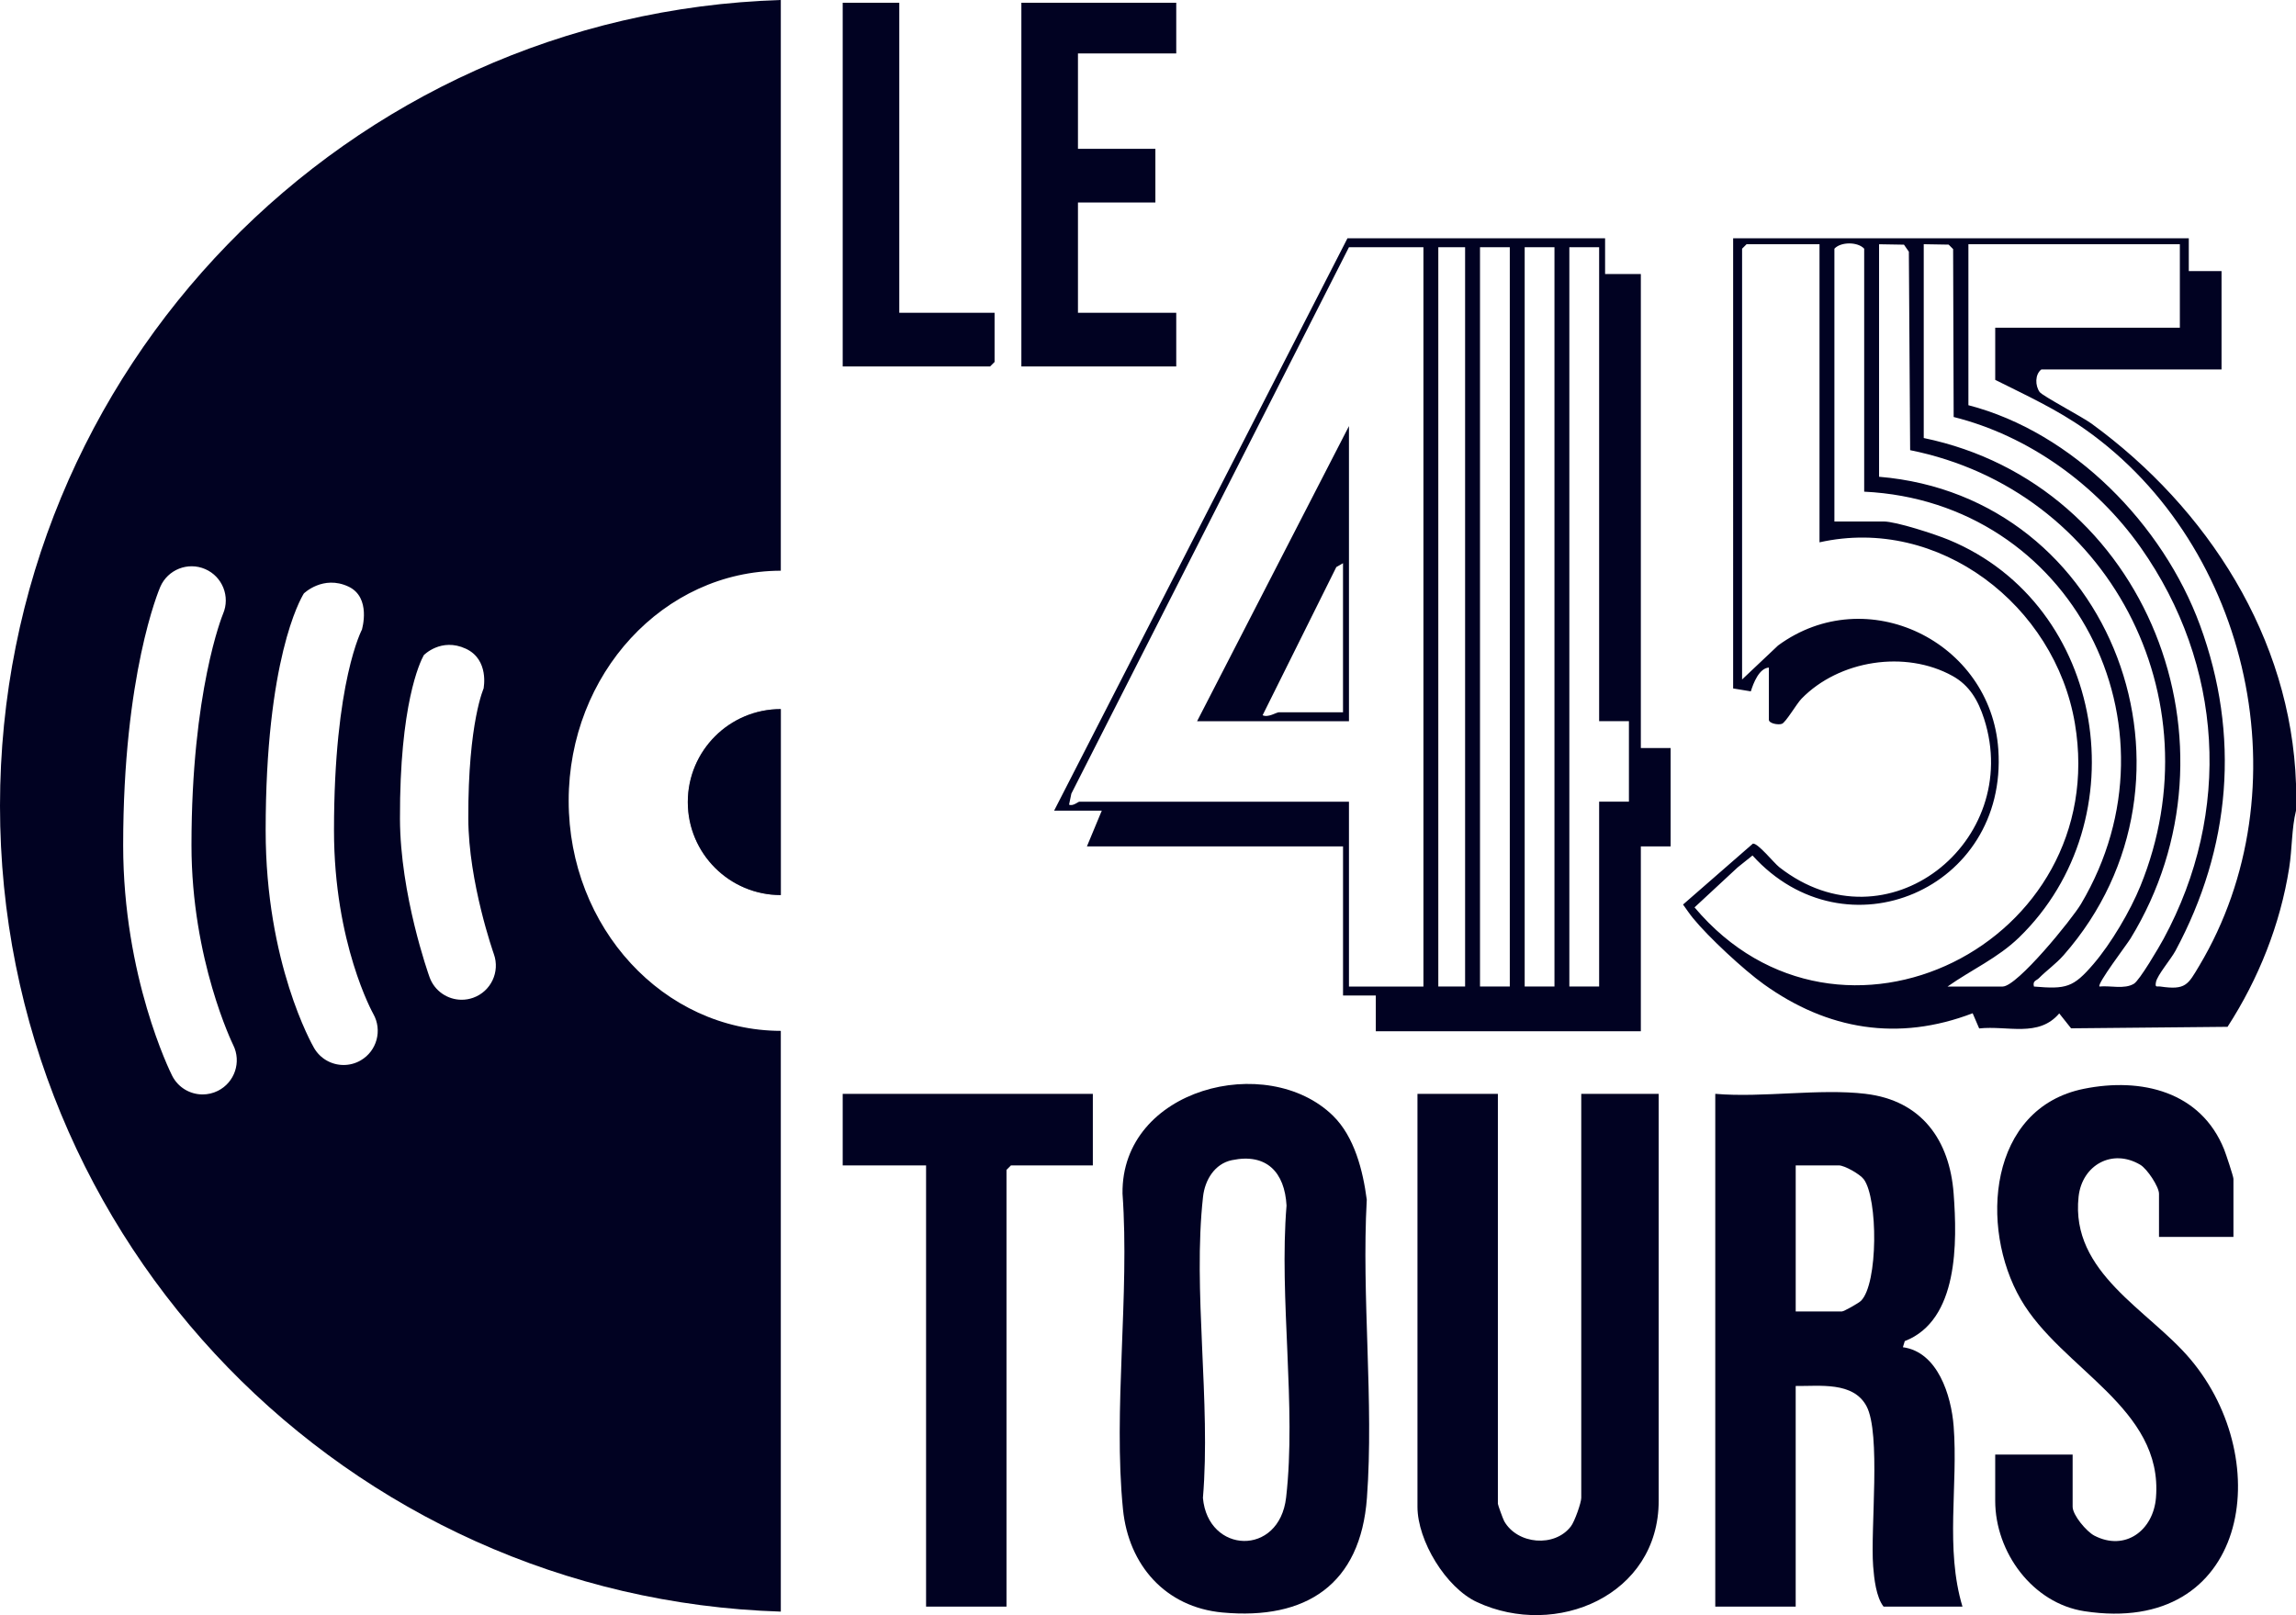
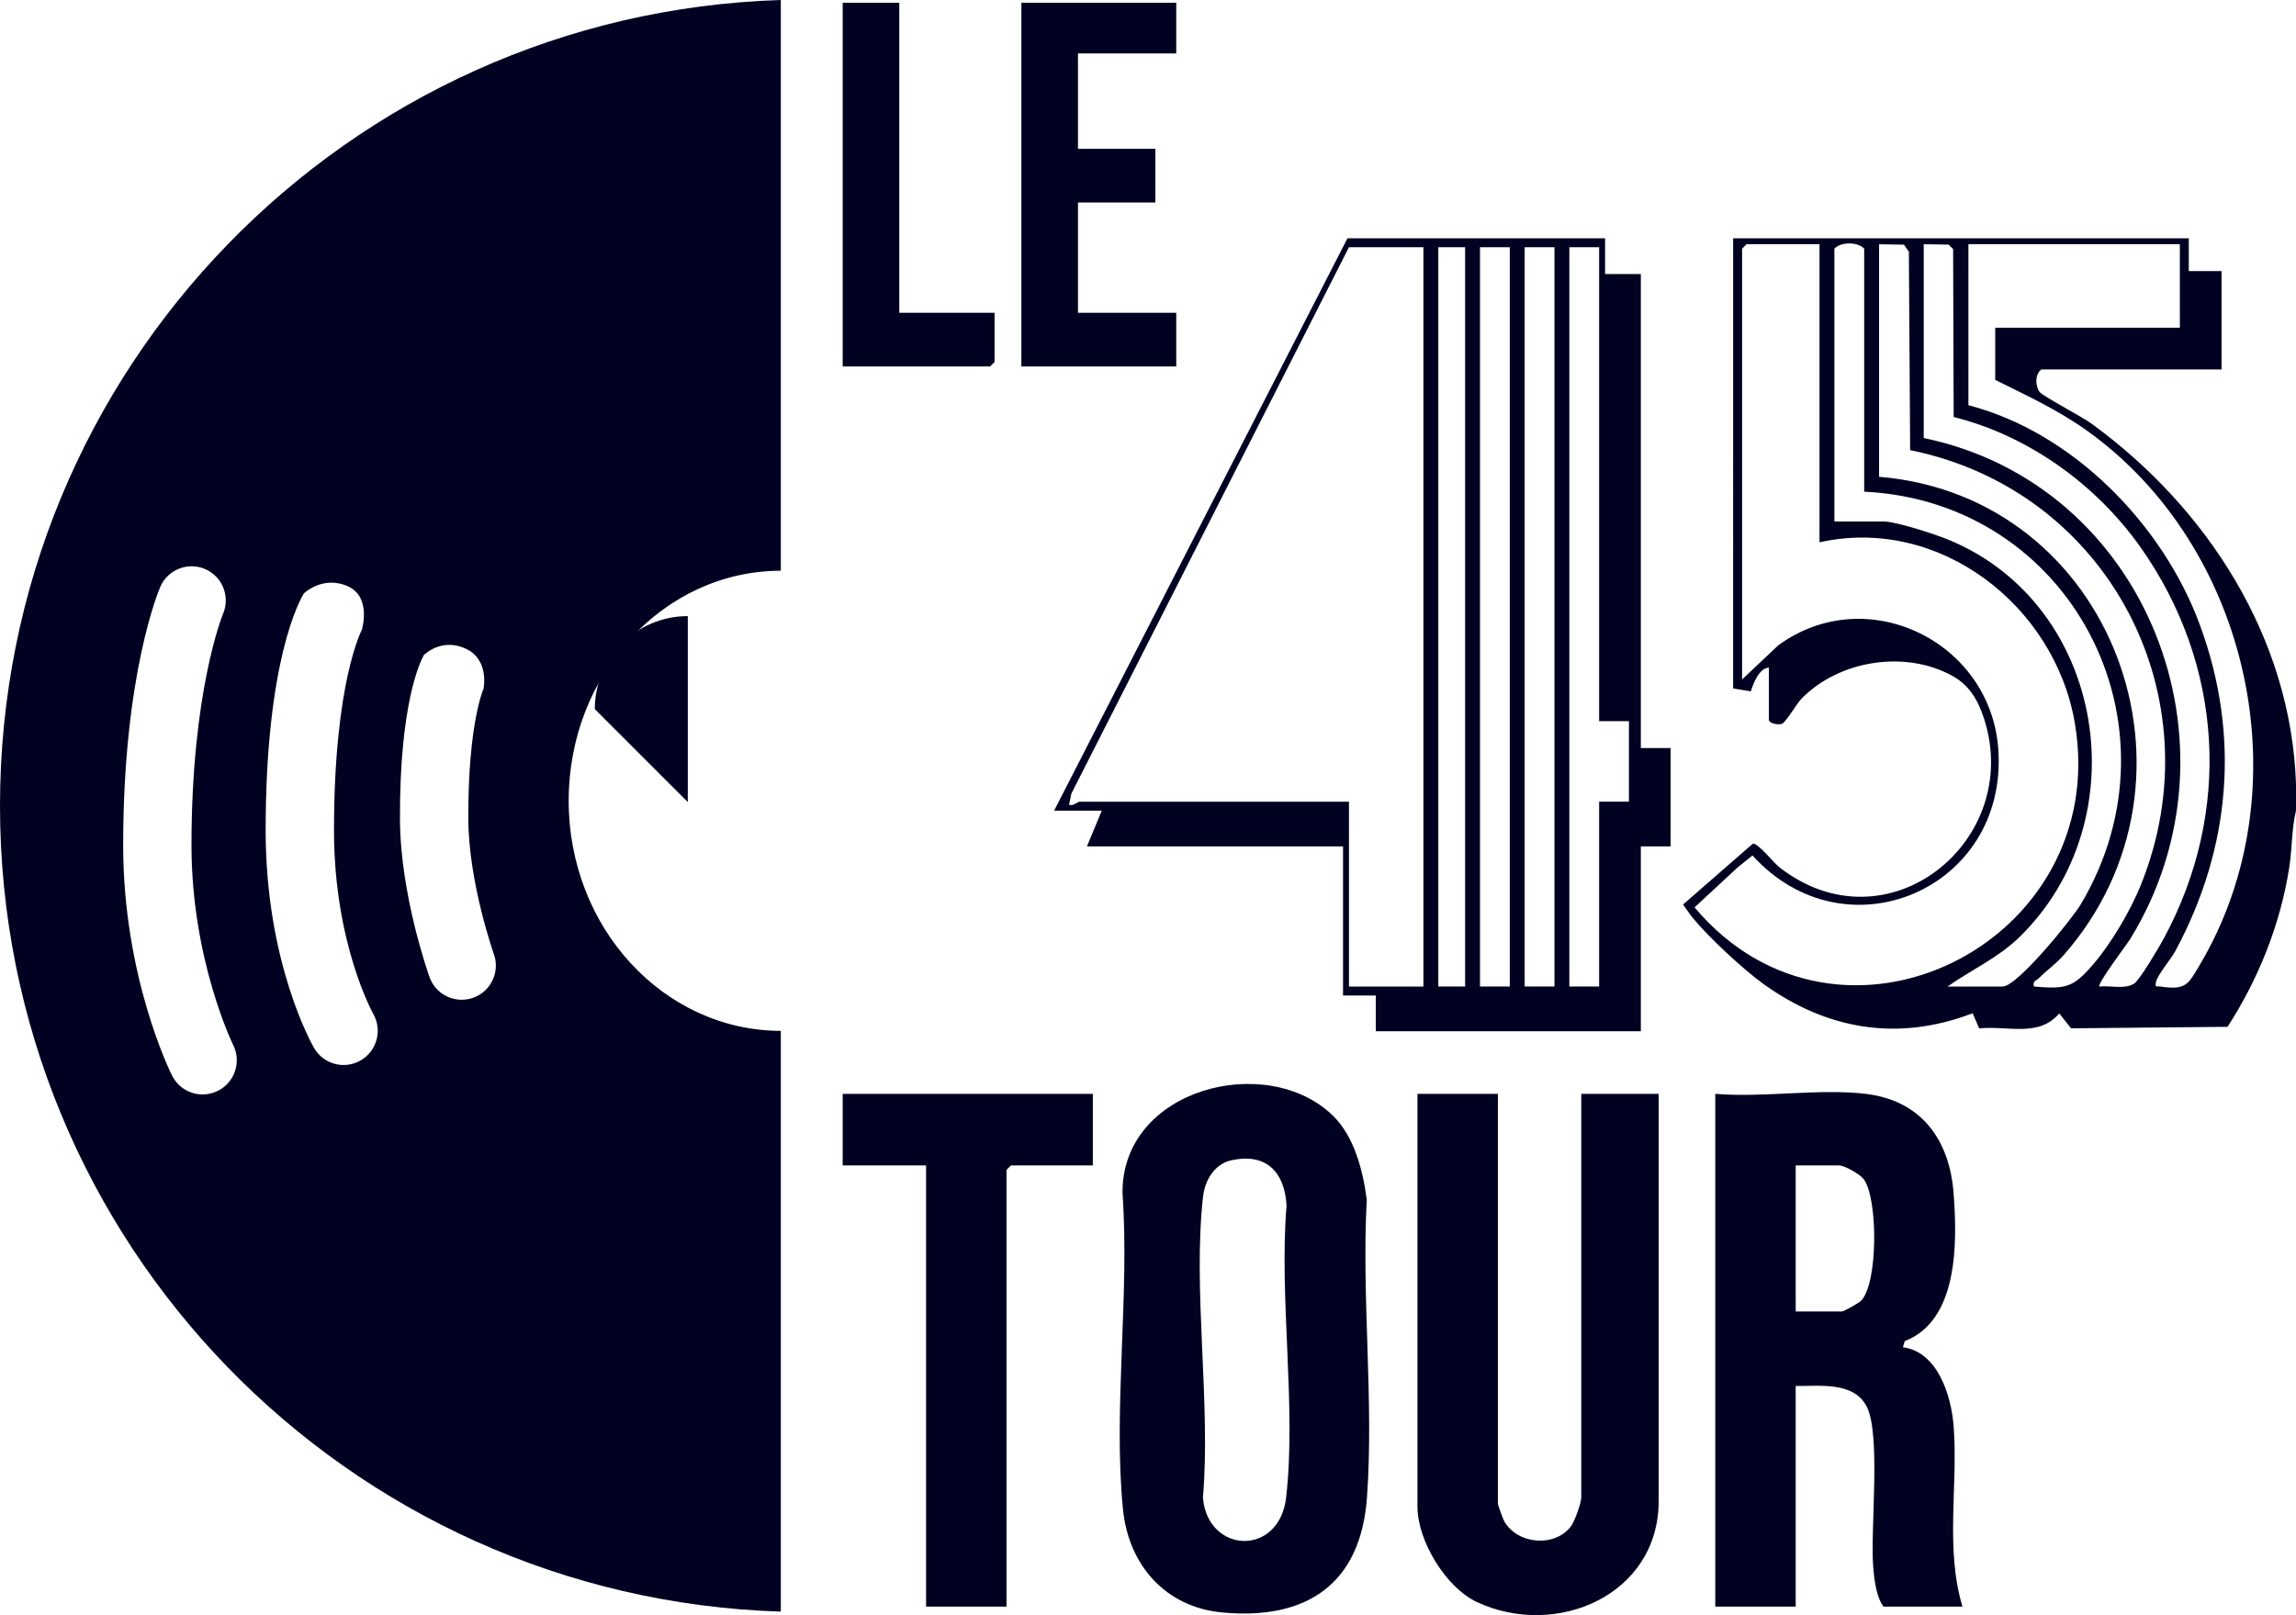
<svg xmlns="http://www.w3.org/2000/svg" id="Calque_2" data-name="Calque 2" viewBox="0 0 982.76 691.52">
  <g id="Calque_1-2" data-name="Calque 1">
    <g id="Csqi85.tif">
      <g>
        <path d="M982.76,347.08c-1.89,7.64-1.62,16.27-2.92,24.52-3.82,24.27-13.13,47.54-26.38,68.04l-66.97.64-5.07-6.38c-8.88,10.44-22.13,5.11-34.27,6.43l-2.79-6.5c-31.9,12.21-62.16,7.13-89.42-12.44-8.63-6.2-23.65-20.13-30.33-28.34-1.5-1.85-2.83-3.85-4.21-5.77l29.89-26.07c2.1-.38,8.99,8.27,11.33,10.1,46.11,36.02,104.49-11.08,87.65-63.51-2.52-7.85-6.22-14.34-13.51-18.38-20.28-11.23-48.61-6.74-64.66,9.74-2.1,2.16-6.74,10.19-8.41,10.76s-5.55-.2-5.55-1.76v-22.34c-4.22.31-6.63,6.69-7.73,10.19l-7.57-1.25V102.01h195.03v14.05s14.02,0,14.02,0v42.12h-77.12c-2.78,2.1-2.7,6.94-.73,9.67,1.19,1.65,18.27,10.66,22.19,13.52,49.66,36.19,85.4,91.68,87.53,154.23v11.49ZM778.81,104.57h-31.23l-1.91,1.91v184.44l15.41-14.56c37.84-27.74,91.07-1.76,94.26,44.51,4.14,59.9-65.36,89.47-105.21,45.41l-6.34,5.08-18.47,17.14c62.14,73.78,178.66,15.19,162.8-78.76-8.53-50.51-58.14-89.01-109.31-77.54v-127.64ZM797.93,210.51v-104.03c-2.74-3.01-10.01-3.01-12.75,0v116.79h21.03c5.43,0,22.16,5.49,27.86,7.84,67.5,27.87,81.81,120.08,30.17,170.25-9.12,8.86-20.42,13.82-30.62,21.03h23.58c6.25,0,29.68-28.86,33.53-35.35,45.42-76.59-4.21-172.29-92.81-176.53ZM804.3,104.57v99.56c100.46,8.35,145.07,129.62,79,204.83-3.32,3.77-7.31,6.54-10.57,9.84-1.1,1.12-2.79,1.07-2.14,3.59,13.86,1.19,16.84.42,25.45-9.6,7.56-8.81,15.75-22.69,20.13-33.45,32.83-80.68-13.74-169.52-98.57-186.6l-.55-84.97-2.09-3.01-10.66-.18ZM823.42,104.57v82.97c95.73,19.85,139.12,131.67,88.49,214.32-1.61,2.63-14.43,19.46-13.27,20.52,4.68-.48,10.64,1.29,14.74-1.18,2.45-1.47,10.8-15.72,12.69-19.21,29.42-54.25,25.64-117.36-9.82-167.64-18.97-26.89-48.07-47.84-80.02-55.81l-.23-71.89-1.91-1.91-10.66-.18ZM933.05,104.57h-90.51v68.92c44.73,11.6,83.28,51.07,99.11,94.14,17.38,47.28,13.17,95.46-10.49,139.47-1.9,3.54-7.78,10.43-8.33,13.36-.49,2.58.35,1.7,1.91,1.93,10.83,1.59,11.76-.76,16.62-8.91,44.83-75.08,22.15-179.43-48.7-229.54-12.17-8.61-25.35-14.66-38.64-21.3v-22.34h79.03v-35.74Z" style="fill: #010222;" />
        <path d="M687.03,102.01v15.32s15.3,0,15.3,0v202.95h12.75v42.12h-12.75v79.14h-113.45v-15.32s-14.02,0-14.02,0v-63.82h-109.63l6.37-15.32h-20.4l125.56-245.07h110.26ZM609.27,105.84h-31.87l-118.82,233.94-.99,4.74c1.79.76,3.8-1.27,4.45-1.27h115.36v79.14h31.87V105.84ZM627.11,105.84h-11.47v316.54h11.47V105.84ZM646.24,105.84h-12.75v316.54h12.75V105.84ZM665.36,105.84h-12.75v316.54h12.75V105.84ZM684.48,105.84h-12.75v316.54h12.75v-79.14h12.75v-34.46h-12.75V105.84Z" style="fill: #010222;" />
        <path d="M798.57,468.34c23.93,2.84,35.94,19.78,37.65,42.71,1.55,20.74,2.13,54.23-20.92,63.15l-.8,2.62c14.93,2.02,20.69,20.65,21.72,33.79,1.97,25.36-3.72,52.39,3.78,77.27h-33.78c-3.19-4.11-4.04-11.99-4.45-17.25-1.23-16.05,3.42-56.93-2.87-68.61-5.7-10.59-20.12-8.48-30.29-8.6v94.45h-34.42v-219.54c20.33,1.75,44.52-2.36,64.37,0ZM768.61,561.51h19.76c.89,0,7.2-3.58,8.19-4.56,7.38-7.36,7.29-43.85,1.19-52.05-1.64-2.2-8.25-5.93-10.65-5.93h-18.48v62.54Z" style="fill: #010222;" />
        <path d="M570.57,477.72c9.18,8.97,12.83,23.53,14.45,35.94-2.28,41.59,3.1,86.47.07,127.67-2.72,37.03-25.99,52.4-61.85,49.07-24.38-2.26-40.18-20.27-42.57-44.17-4.27-42.77,2.91-91.75-.2-135.19-.58-45.03,61.87-60.89,90.1-33.33ZM527.34,496.71c-7.47,1.55-11.61,8.56-12.4,15.66-4.48,40.02,3.4,88.09-.05,128.97,2.12,23.94,32.69,25.26,35.61-.19,4.46-38.87-3.08-85.31.18-124.99-.79-14.21-8.51-22.53-23.34-19.44Z" style="fill: #010222;" />
        <path d="M641.14,468.34v175.5c0,.47,2.21,6.6,2.72,7.49,5.65,9.92,21.6,11.35,28.57,2.14,1.58-2.09,4.4-10.07,4.4-12.18v-172.95h33.14v174.23c0,40.52-43.92,59.11-77.75,43.39-13.35-6.2-25.5-26.28-25.5-40.84v-176.78h34.42Z" style="fill: #010222;" />
-         <path d="M955.99,529.6h-31.87v-18.51c0-2.94-5.02-10.62-8.02-12.39-12-7.11-24.92.13-26.4,13.66-3.56,32.65,29.96,48.39,47.82,69.55,37.05,43.9,24.67,118.67-45.33,107.94-22.19-3.4-38.18-25.24-38.18-47.29v-19.78h33.14v22.34c0,3.56,5.91,10.62,9.31,12.38,13.18,6.82,25.21-2.23,26.36-16.22,3.19-38.58-40.56-55.03-57.88-84.97-17.84-30.84-13.84-81.9,27.05-90.14,24.54-4.95,49.99,1.12,60,25.95.74,1.83,3.99,11.6,3.99,12.6v24.89Z" style="fill: #010222;" />
        <polygon points="467.77 468.34 467.77 498.97 432.72 498.97 430.81 500.89 430.81 687.88 396.39 687.88 396.39 498.97 360.7 498.97 360.7 468.34 467.77 468.34" style="fill: #010222;" />
        <polygon points="503.47 1.18 503.47 22.88 461.4 22.88 461.4 63.72 494.54 63.72 494.54 86.7 461.4 86.7 461.4 133.92 503.47 133.92 503.47 156.9 437.18 156.9 437.18 1.18 503.47 1.18" style="fill: #010222;" />
        <polygon points="384.92 1.18 384.92 133.92 425.71 133.92 425.71 154.98 423.79 156.9 360.7 156.9 360.7 1.18 384.92 1.18" style="fill: #010222;" />
-         <path d="M577.4,308.79h-65.01l65.01-126.36v126.36ZM574.85,241.14l-2.86,1.65-31.55,63.44c2.4,1.15,5.85-1.27,7-1.27h27.41v-63.82Z" style="fill: #010222;" />
      </g>
    </g>
    <g>
      <path d="M0,345.01c0,186.97,148.65,339.2,334.21,345.01v-248.65c-50.16-.1-90.8-44.17-90.8-98.51s40.64-98.41,90.8-98.51V0C148.65,5.81,0,158.04,0,345.01ZM93.27,467.04c-2.1,1.05-4.34,1.55-6.54,1.55-5.35,0-10.5-2.94-13.06-8.05-.86-1.7-20.95-42.35-20.95-98.66,0-73.1,15.24-109.11,15.88-110.61,3.21-7.41,11.82-10.82,19.23-7.61,7.39,3.2,10.8,11.78,7.63,19.18-.3.73-13.5,33.21-13.5,99.03,0,49.06,17.68,85.2,17.86,85.56,3.59,7.22.66,16-6.55,19.61ZM154.36,454.03c-2.3,1.32-4.81,1.95-7.29,1.95-5.03,0-9.92-2.6-12.63-7.27-.85-1.46-20.73-36.41-20.73-93.18,0-72.97,14.68-98.74,16.35-101.44,0,0,8.19-8.01,19.05-2.96,9.94,4.62,5.81,18.38,5.81,18.38l.16-.27c-.12.22-12.12,22.27-12.12,86.29,0,48.41,16.65,78.27,16.81,78.56,3.98,7,1.56,15.93-5.42,19.94ZM202.55,427.19c-1.63.58-3.3.86-4.93.86-6,0-11.62-3.71-13.76-9.68-.51-1.43-12.56-35.36-12.66-67.81-.15-48.86,8.47-66.92,10.2-70.05,0,0,7.4-7.66,17.98-2.77,10.14,4.69,7.61,16.94,7.61,16.94l.2-.37c-.07.14-6.87,14.71-6.74,56.16.08,27.31,10.84,57.73,10.94,58.03,2.71,7.6-1.24,15.97-8.84,18.69Z" style="fill: #010222;" />
-       <path d="M294.4,343.42c0,21.99,17.83,39.81,39.81,39.81v-79.63c-21.99,0-39.81,17.83-39.81,39.81Z" style="fill: #010222;" />
-       <path d="M294.4,343.42c0,21.99,17.83,39.81,39.81,39.81v-79.63c-21.99,0-39.81,17.83-39.81,39.81Z" style="fill: #010222; opacity: .52;" />
+       <path d="M294.4,343.42v-79.63c-21.99,0-39.81,17.83-39.81,39.81Z" style="fill: #010222;" />
    </g>
  </g>
</svg>